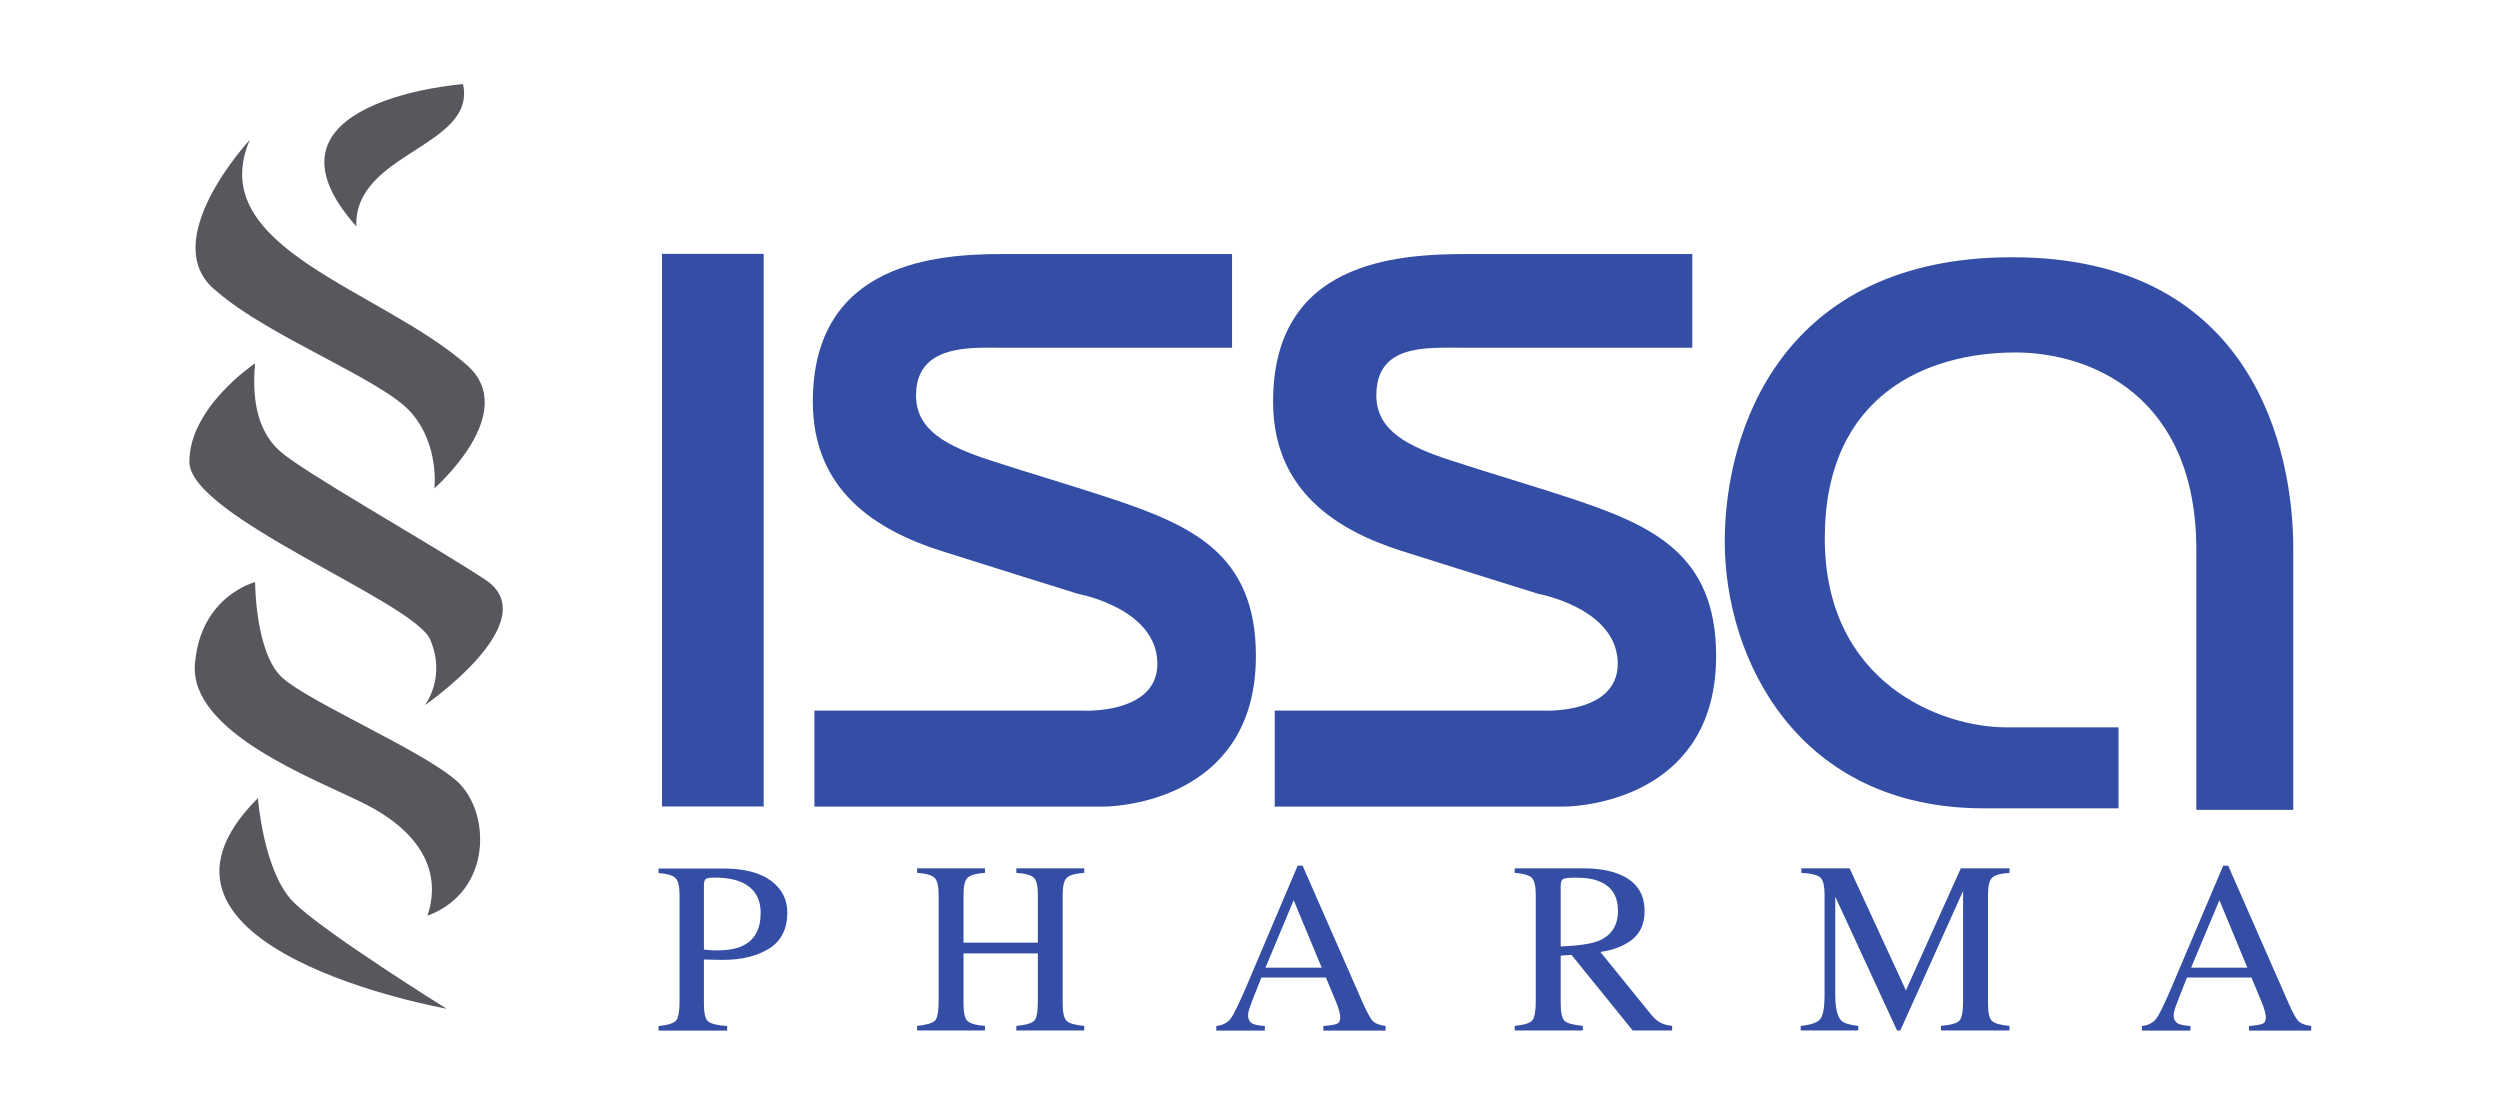
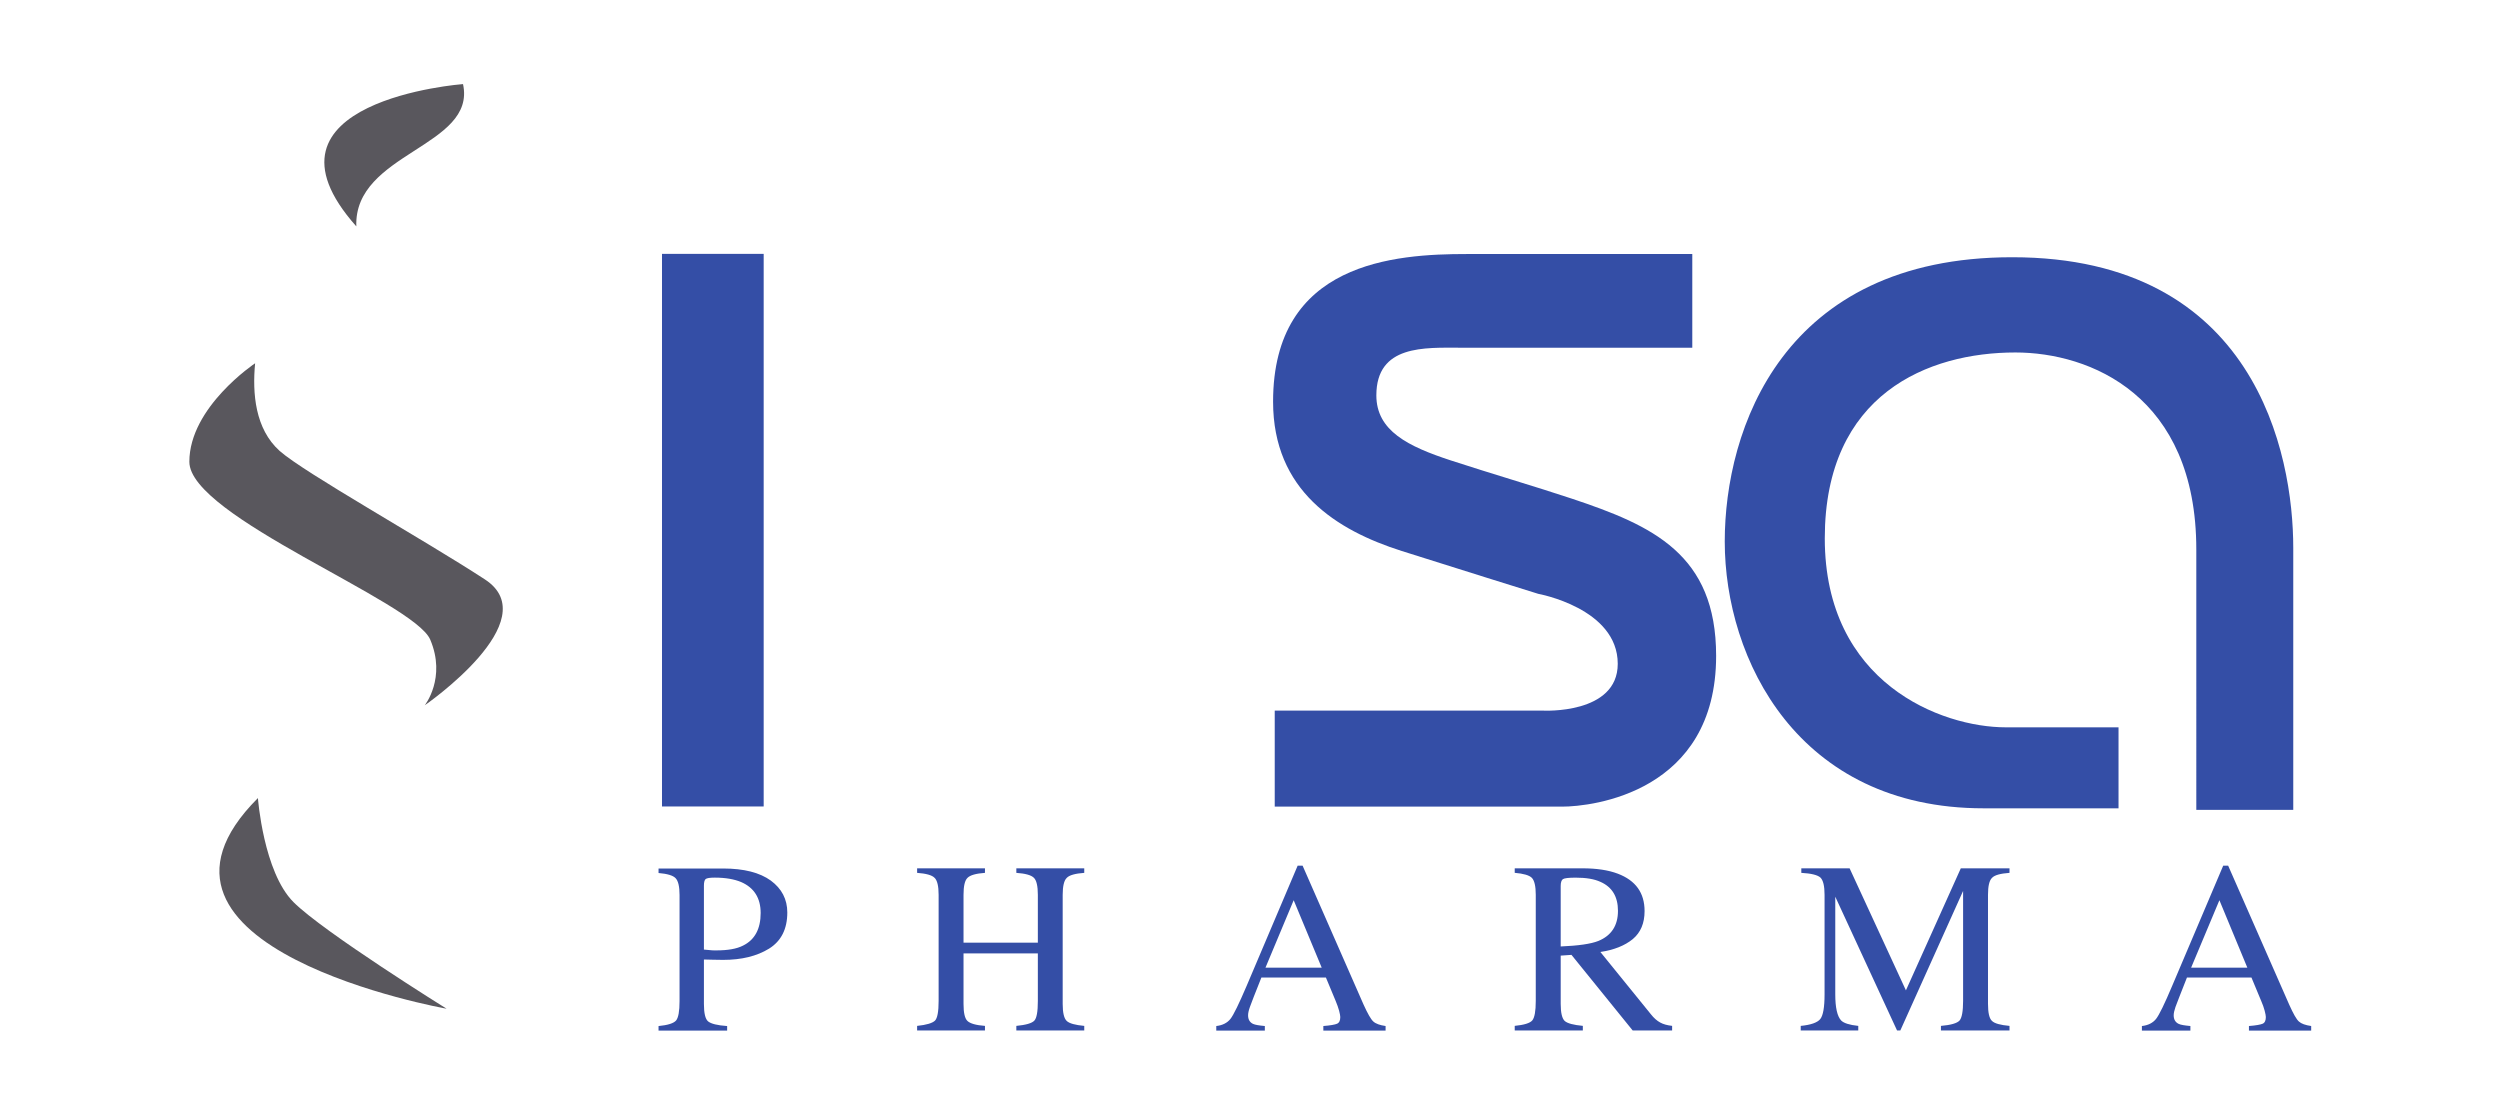
<svg xmlns="http://www.w3.org/2000/svg" width="170.368mm" height="76mm" viewBox="0 0 170.368 76" version="1.1" id="svg774">
  <defs id="defs771" />
  <g id="layer1" transform="translate(-45.978,-71.506)">
    <g id="g321" transform="matrix(2.121,0,0,-2.121,-183.924,417.254)">
      <path d="m 132.93,137.1 h -3.267 v 17.755 h 3.267 z" fill="#344ea6" id="path7" />
      <g transform="translate(178.96,136.99)" id="g11">
        <path d="m 0,0 h 3.115 v 8.42 c 0,3.028 -1.226,9.337 -9.031,9.337 -7.387,0 -9.235,-5.544 -9.235,-9.133 0,-3.782 2.346,-8.573 8.316,-8.573 h 4.336 v 2.602 h -3.619 c -2.082,0 -5.819,1.428 -5.819,6.071 0,4.646 3.332,5.973 6.123,5.973 2.4,0 5.814,-1.38 5.814,-6.329 z" fill="#344ea6" id="path9" />
      </g>
      <g transform="translate(149.35,140.18)" id="g15">
        <path d="m 0,0 v -3.085 h 9.233 c 0.969,0 4.949,0.457 4.949,4.844 0,3.266 -2.039,4.186 -4.642,5.053 C 8.443,7.179 6.879,7.638 5.662,8.037 4.284,8.488 3.265,8.989 3.265,10.129 c 0,1.633 1.56,1.531 2.704,1.531 h 7.447 v 3.01 H 6.174 c -2.314,0 -6.227,-0.256 -6.227,-4.744 0,-2.859 2.042,-4.133 4.133,-4.797 1.479,-0.471 4.388,-1.377 4.388,-1.377 0,0 2.553,-0.461 2.553,-2.248 C 11.021,-0.129 8.622,0 8.622,0 Z" fill="#344ea6" id="path13" />
      </g>
      <g transform="translate(134.56,140.18)" id="g19">
-         <path d="m 0,0 v -3.085 h 9.233 c 0.971,0 4.952,0.457 4.952,4.844 0,3.266 -2.043,4.186 -4.644,5.053 C 8.444,7.179 6.88,7.638 5.662,8.037 4.286,8.488 3.265,8.989 3.265,10.129 c 0,1.633 1.734,1.531 2.666,1.531 h 7.488 v 3.01 H 6.056 c -2.102,0 -6.107,-0.256 -6.107,-4.744 0,-2.859 2.038,-4.133 4.132,-4.797 1.476,-0.471 4.387,-1.377 4.387,-1.377 0,0 2.551,-0.461 2.551,-2.248 C 11.019,-0.129 8.622,0 8.622,0 Z" fill="#344ea6" id="path17" />
-       </g>
+         </g>
      <g transform="translate(132.21,134.67)" id="g23">
        <path d="M 0,0 C -0.223,0.094 -0.507,0.144 -0.85,0.144 -1.008,0.144 -1.106,0.129 -1.146,0.097 -1.182,0.063 -1.2,-0.006 -1.2,-0.117 v -2.051 c 0.14,-0.015 0.232,-0.021 0.277,-0.025 0.045,-10e-4 0.084,-10e-4 0.126,-10e-4 0.36,0 0.647,0.048 0.852,0.153 0.378,0.185 0.568,0.535 0.568,1.048 0,0.48 -0.21,0.812 -0.623,0.993 m -2.658,-4.625 c 0.3,0.029 0.486,0.089 0.564,0.179 0.073,0.089 0.111,0.297 0.111,0.621 v 3.41 c 0,0.272 -0.042,0.453 -0.127,0.541 -0.083,0.088 -0.265,0.142 -0.548,0.166 v 0.145 h 2.076 c 0.667,0 1.176,-0.131 1.531,-0.388 0.351,-0.259 0.53,-0.601 0.53,-1.024 0,-0.536 -0.198,-0.921 -0.588,-1.164 -0.393,-0.241 -0.882,-0.36 -1.473,-0.36 -0.084,0 -0.192,0.002 -0.324,0.005 -0.133,0.004 -0.231,0.007 -0.294,0.007 v -1.431 c 0,-0.295 0.045,-0.482 0.134,-0.557 0.095,-0.077 0.295,-0.128 0.612,-0.15 v -0.147 h -2.204 z" fill="#344ea6" id="path21" />
      </g>
      <g transform="translate(137.86,130.05)" id="g27">
        <path d="M 0,0 C 0.306,0.031 0.497,0.092 0.576,0.171 0.651,0.249 0.691,0.459 0.691,0.8 V 4.21 C 0.691,4.491 0.648,4.674 0.562,4.756 0.478,4.845 0.286,4.896 0,4.917 V 5.062 H 2.18 V 4.917 C 1.891,4.896 1.706,4.845 1.618,4.756 1.532,4.674 1.491,4.491 1.491,4.21 V 2.675 H 3.879 V 4.21 C 3.879,4.491 3.837,4.674 3.754,4.756 3.667,4.845 3.48,4.896 3.188,4.917 V 5.062 H 5.37 V 4.917 C 5.082,4.896 4.892,4.845 4.808,4.756 4.721,4.674 4.677,4.491 4.677,4.21 V 0.707 C 4.677,0.42 4.721,0.238 4.808,0.158 4.892,0.078 5.082,0.027 5.37,0 V -0.147 H 3.188 V 0 C 3.499,0.03 3.691,0.087 3.766,0.169 3.842,0.249 3.879,0.459 3.879,0.8 V 2.33 H 1.491 V 0.707 C 1.491,0.42 1.532,0.238 1.618,0.158 1.706,0.075 1.891,0.022 2.18,0 V -0.147 H 0 Z" fill="#344ea6" id="path25" />
      </g>
      <g transform="translate(150.86,131.92)" id="g31">
        <path d="M 0,0 -0.901,2.168 -1.808,0 Z m -3.388,-2.021 v 0.147 c 0.2,0.022 0.353,0.101 0.454,0.227 0.102,0.129 0.274,0.485 0.522,1.064 l 1.639,3.862 h 0.158 l 1.959,-4.464 c 0.133,-0.293 0.236,-0.474 0.314,-0.544 0.078,-0.072 0.21,-0.118 0.394,-0.145 v -0.147 h -2 v 0.147 c 0.228,0.018 0.378,0.045 0.443,0.075 0.067,0.03 0.101,0.101 0.101,0.214 0,0.039 -0.013,0.107 -0.038,0.204 -0.027,0.098 -0.063,0.2 -0.108,0.307 l -0.315,0.757 h -2.074 c -0.207,-0.516 -0.328,-0.831 -0.368,-0.944 -0.04,-0.111 -0.059,-0.202 -0.059,-0.268 0,-0.134 0.053,-0.226 0.16,-0.277 0.067,-0.031 0.193,-0.051 0.378,-0.068 v -0.147 z" fill="#344ea6" id="path29" />
      </g>
      <g transform="translate(159.75,132.78)" id="g35">
        <path d="m 0,0 c 0.417,0.172 0.628,0.494 0.628,0.966 0,0.457 -0.188,0.767 -0.563,0.932 -0.2,0.092 -0.464,0.135 -0.795,0.135 -0.222,0 -0.358,-0.015 -0.41,-0.047 C -1.188,1.953 -1.212,1.877 -1.212,1.763 V -0.178 C -0.647,-0.154 -0.242,-0.097 0,0 m -2.689,-2.729 c 0.301,0.03 0.489,0.087 0.565,0.176 0.073,0.091 0.111,0.295 0.111,0.624 v 3.41 c 0,0.275 -0.042,0.458 -0.124,0.544 -0.082,0.085 -0.27,0.139 -0.552,0.163 v 0.145 h 2.177 c 0.453,0 0.831,-0.057 1.134,-0.172 C 1.199,1.942 1.483,1.543 1.483,0.959 1.483,0.566 1.355,0.269 1.103,0.058 0.847,-0.151 0.5,-0.29 0.063,-0.355 l 1.621,-1.999 c 0.098,-0.125 0.199,-0.212 0.3,-0.267 0.1,-0.056 0.228,-0.091 0.384,-0.108 V -2.876 H 1.1 l -1.966,2.428 -0.346,-0.024 v -1.549 c 0,-0.29 0.044,-0.472 0.13,-0.552 0.089,-0.077 0.282,-0.128 0.581,-0.156 v -0.147 h -2.188 z" fill="#344ea6" id="path33" />
      </g>
      <g transform="translate(166.25,130.05)" id="g39">
        <path d="M 0,0 C 0.325,0.031 0.537,0.107 0.628,0.22 0.719,0.334 0.766,0.598 0.766,1.014 V 4.21 C 0.766,4.491 0.723,4.678 0.633,4.766 0.542,4.848 0.337,4.9 0.019,4.917 V 5.062 H 1.571 L 3.38,1.142 5.143,5.062 H 6.708 V 4.917 C 6.415,4.896 6.226,4.845 6.145,4.755 6.058,4.67 6.017,4.489 6.017,4.21 V 0.71 C 6.017,0.425 6.058,0.238 6.145,0.16 6.226,0.078 6.415,0.027 6.708,0 V -0.147 H 4.505 V 0 c 0.317,0.027 0.517,0.085 0.597,0.171 0.076,0.087 0.115,0.3 0.115,0.631 V 4.336 L 3.2,-0.147 H 3.095 L 1.11,4.151 V 1.014 C 1.11,0.582 1.175,0.304 1.301,0.172 1.383,0.089 1.563,0.03 1.849,0 V -0.147 H 0 Z" fill="#344ea6" id="path37" />
      </g>
      <g transform="translate(180.6,131.92)" id="g43">
        <path d="M 0,0 -0.898,2.168 -1.807,0 Z m -3.388,-2.021 v 0.147 c 0.201,0.022 0.352,0.101 0.454,0.227 0.102,0.129 0.275,0.485 0.519,1.064 l 1.64,3.862 h 0.158 l 1.961,-4.464 c 0.131,-0.293 0.233,-0.474 0.312,-0.544 0.079,-0.072 0.211,-0.118 0.395,-0.145 v -0.147 h -2 v 0.147 c 0.228,0.018 0.376,0.045 0.443,0.075 0.066,0.03 0.1,0.101 0.1,0.214 0,0.039 -0.013,0.107 -0.038,0.204 -0.026,0.098 -0.062,0.2 -0.109,0.307 l -0.315,0.757 h -2.073 c -0.205,-0.516 -0.326,-0.831 -0.368,-0.944 -0.038,-0.111 -0.058,-0.202 -0.058,-0.268 0,-0.134 0.054,-0.226 0.162,-0.277 0.065,-0.031 0.19,-0.051 0.375,-0.068 v -0.147 z" fill="#344ea6" id="path41" />
      </g>
      <g transform="translate(116.42,158.52)" id="g47">
-         <path d="m 0,0 c 0,0 -3.081,-3.31 -1.055,-4.876 1.694,-1.47 5.313,-2.83 6.235,-3.884 0.921,-1.052 0.75,-2.438 0.75,-2.438 0,0 2.779,2.427 1.052,3.954 C 4.214,-4.803 -1.5,-3.483 0,0" fill="#59575d" id="path45" />
-       </g>
+         </g>
      <g transform="translate(116.59,151.34)" id="g51">
        <path d="m 0,0 c 0,0 -2.113,-1.406 -2.113,-3.165 0,-1.759 7.209,-4.485 7.739,-5.713 0.524,-1.232 -0.176,-2.111 -0.176,-2.111 0,0 3.953,2.727 1.932,4.045 C 5.361,-5.627 1.583,-3.52 0.788,-2.816 0,-2.109 -0.092,-0.967 0,0" fill="#59575d" id="path49" />
      </g>
      <g transform="translate(116.59,144.31)" id="g55">
-         <path d="m 0,0 c 0,0 0,-2.286 0.879,-3.077 0.878,-0.791 4.571,-2.37 5.625,-3.338 1.055,-0.969 1.142,-3.518 -0.967,-4.306 0.525,1.581 -0.441,2.807 -2.021,3.6 -1.583,0.792 -5.625,2.284 -5.45,4.485 C -1.76,-0.439 0,0 0,0" fill="#59575d" id="path53" />
-       </g>
+         </g>
      <g transform="translate(116.68,137.37)" id="g59">
        <path d="m 0,0 c 0,0 0.176,-2.373 1.142,-3.342 0.965,-0.966 4.92,-3.426 4.92,-3.426 0,0 -10.899,1.934 -6.062,6.768" fill="#59575d" id="path57" />
      </g>
      <g transform="translate(123.27,160.31)" id="g63">
        <path d="M 0,0 C 0,0 -7.032,-0.528 -3.428,-4.572 -3.516,-2.199 0.44,-2.02 0,0" fill="#59575d" id="path61" />
      </g>
    </g>
  </g>
</svg>